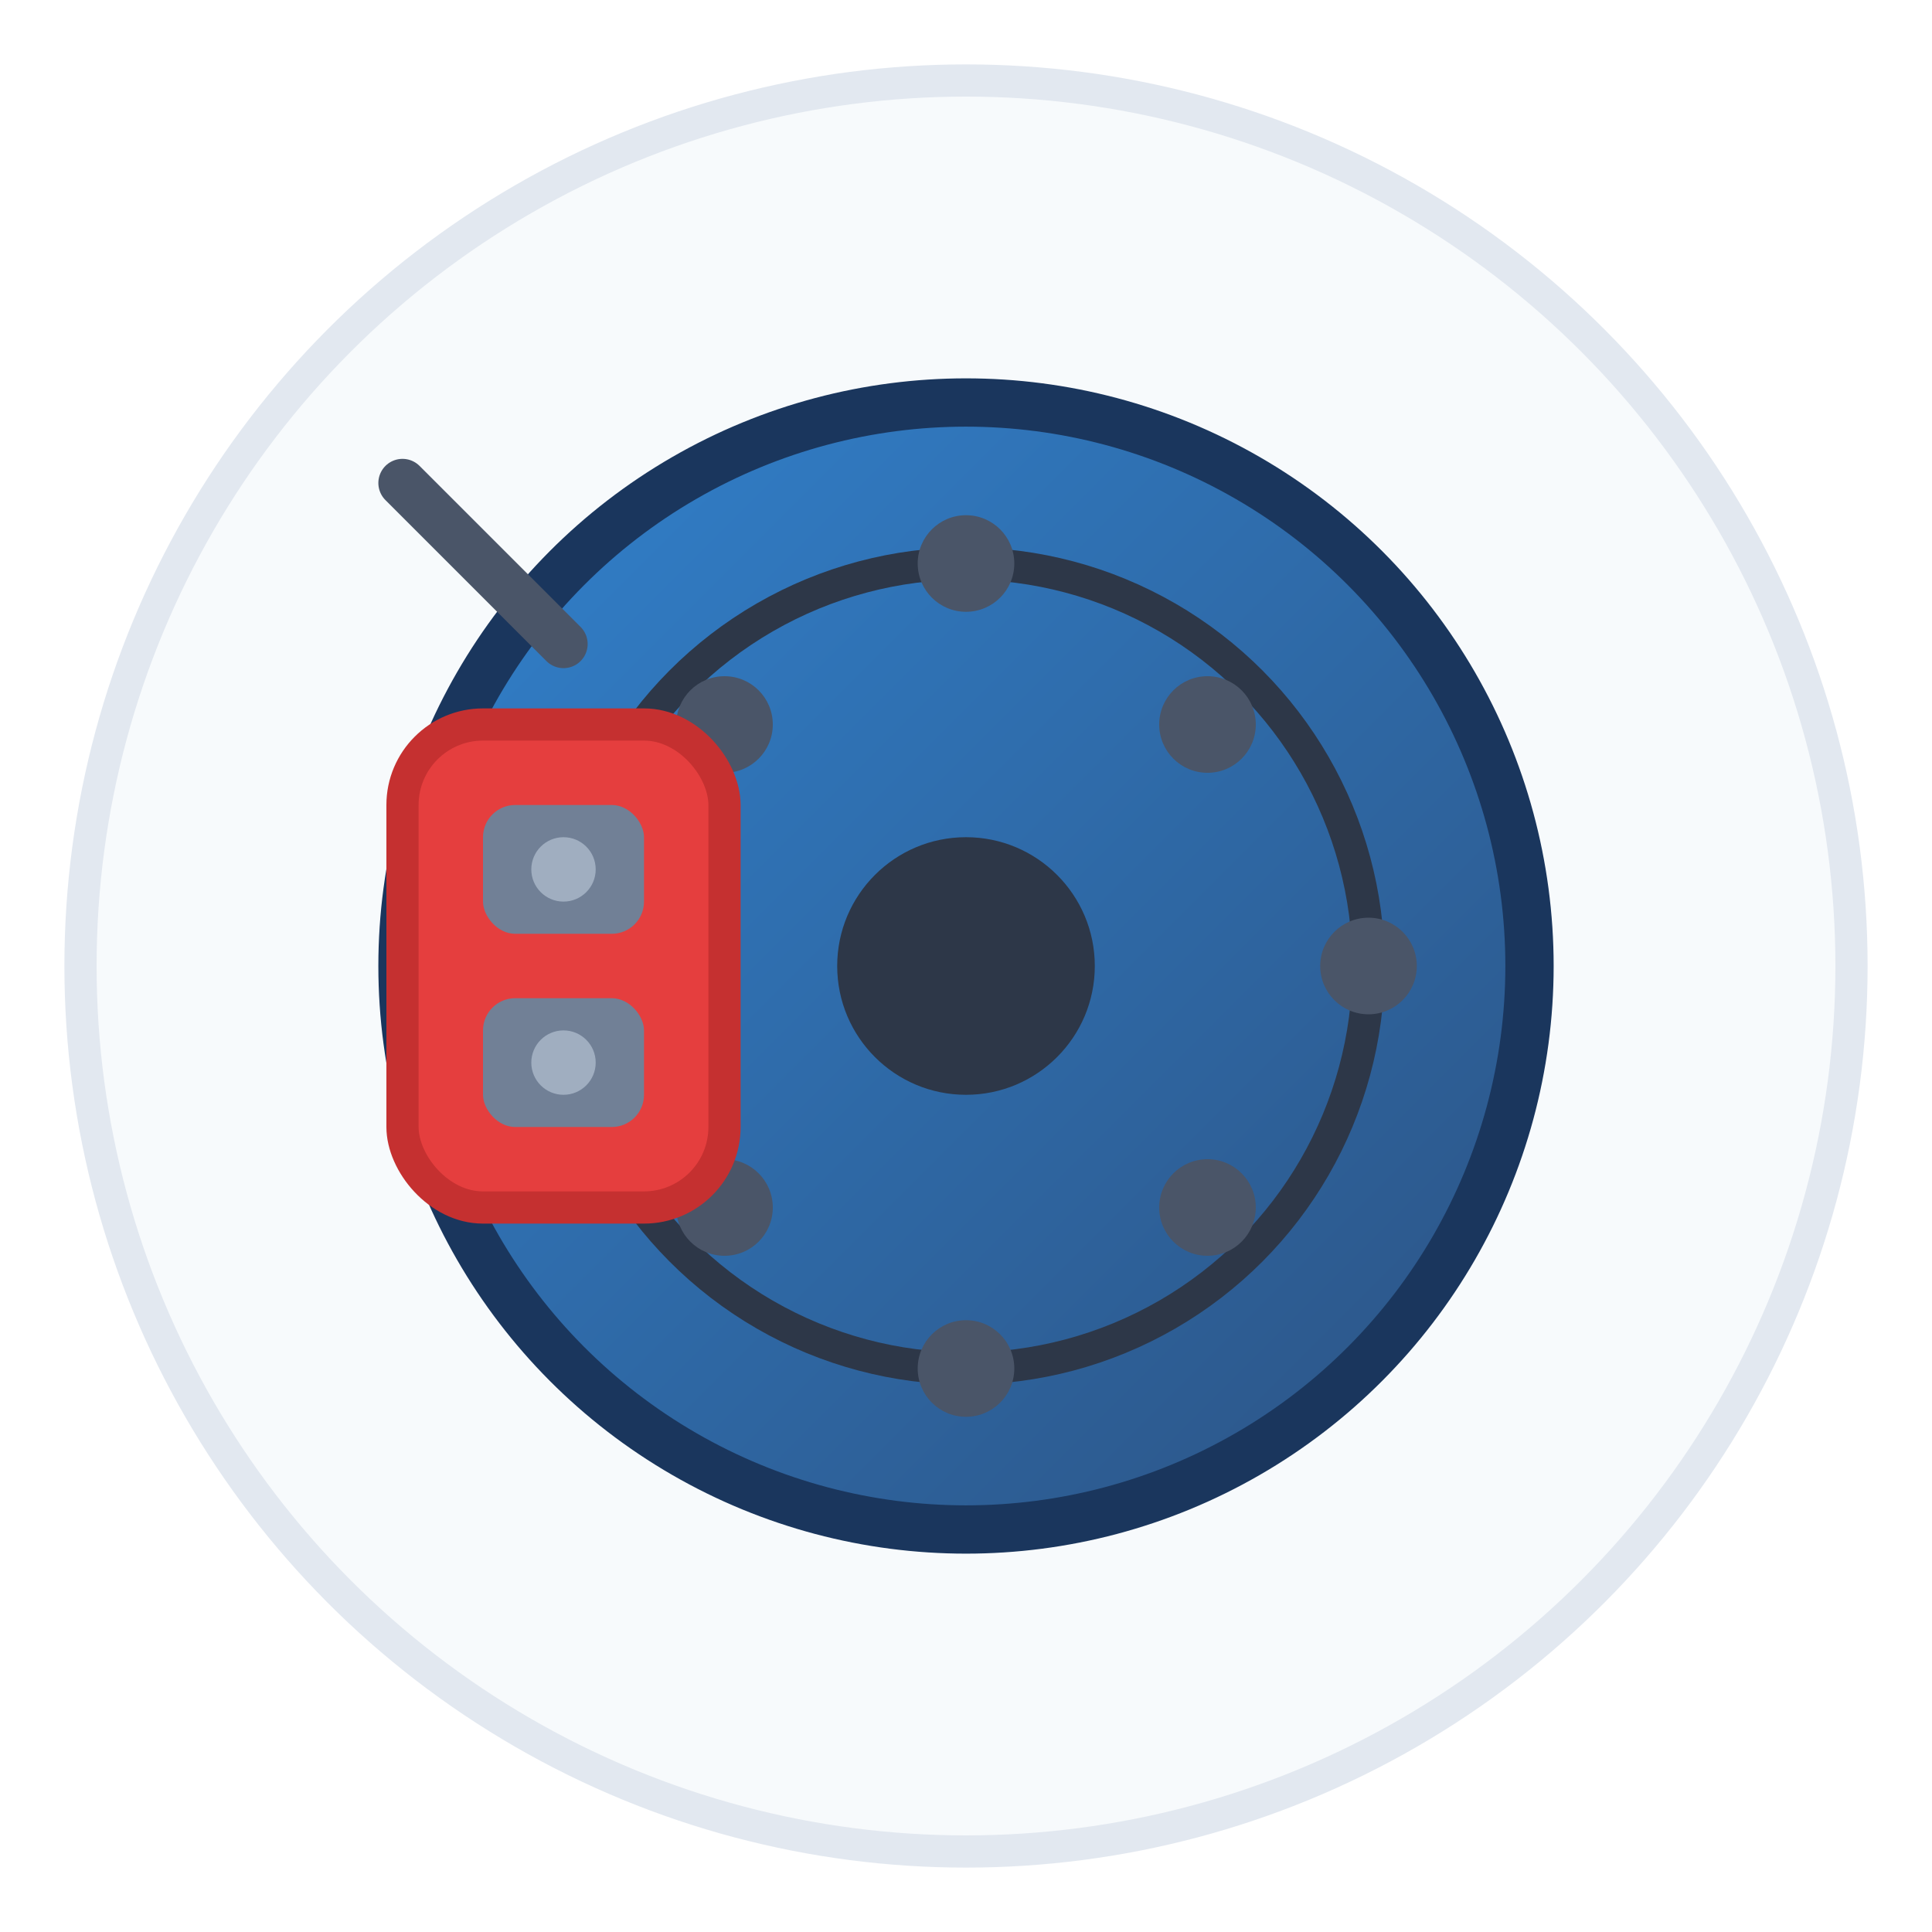
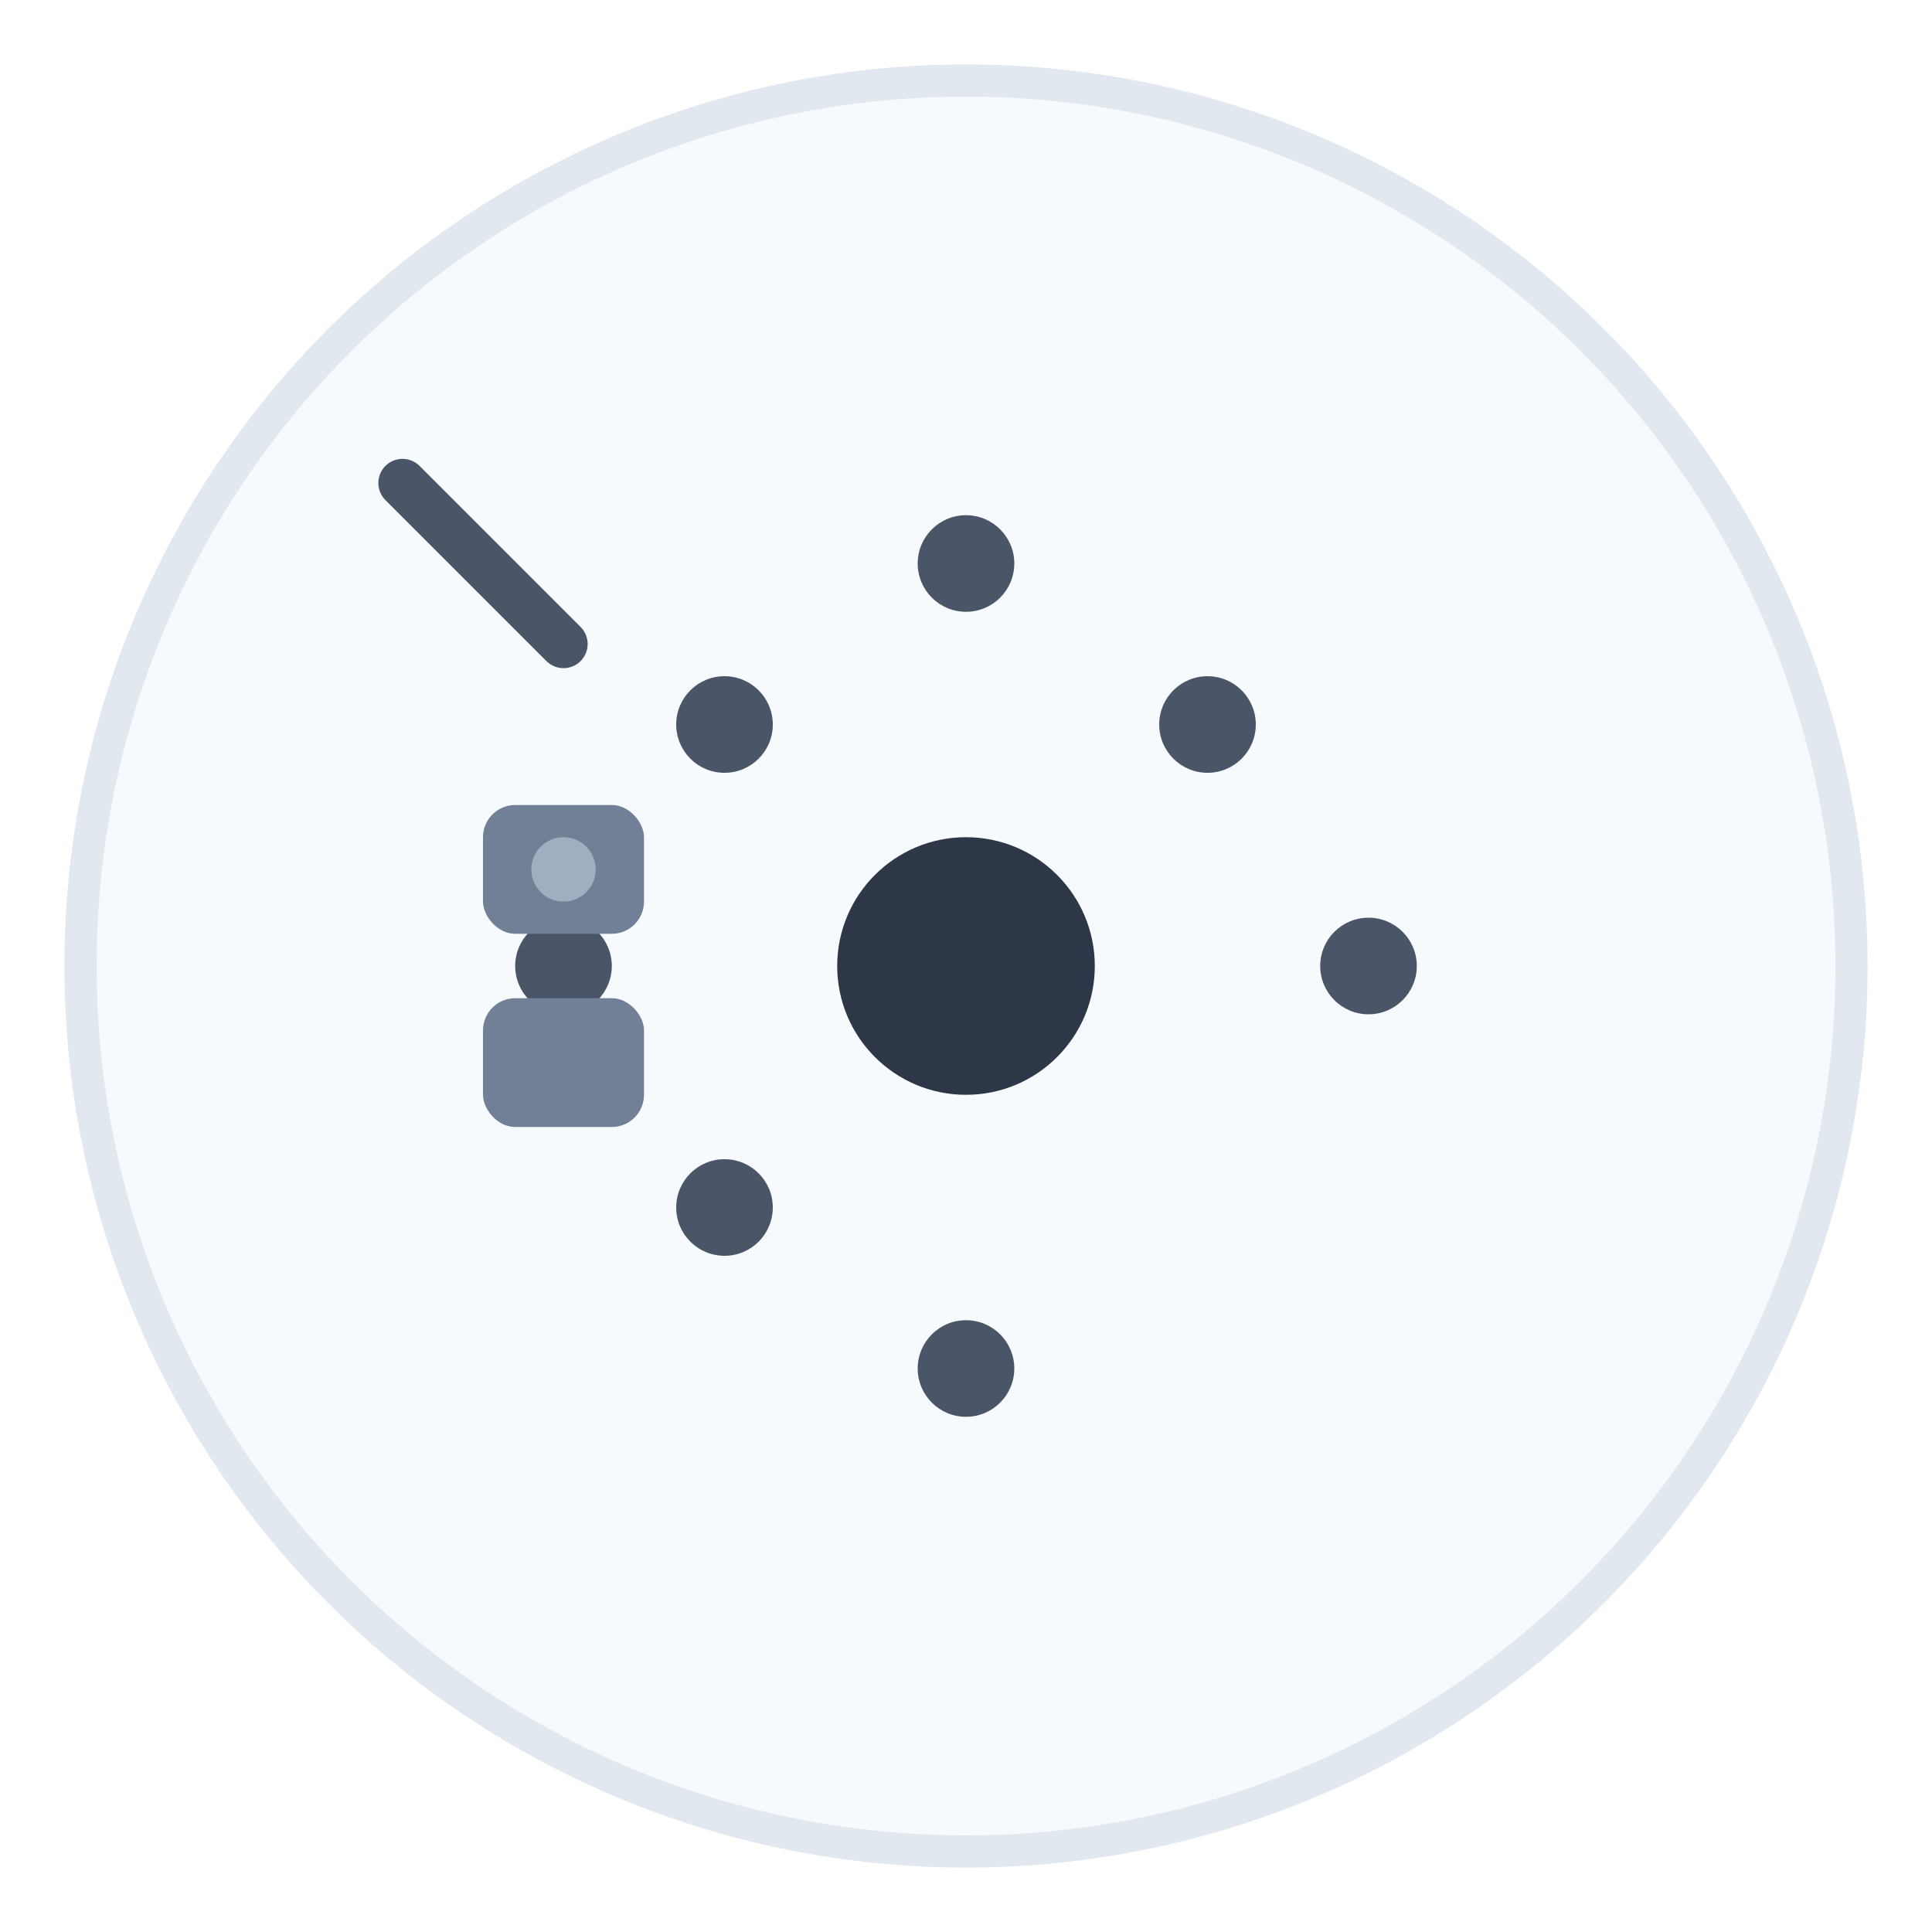
<svg xmlns="http://www.w3.org/2000/svg" viewBox="0 0 120 120" width="120" height="120">
  <defs>
    <linearGradient id="brakeGradient" x1="0%" y1="0%" x2="100%" y2="100%">
      <stop offset="0%" style="stop-color:#3182ce;stop-opacity:1" />
      <stop offset="100%" style="stop-color:#2c5282;stop-opacity:1" />
    </linearGradient>
    <filter id="brakeGlow">
      <feGaussianBlur stdDeviation="3" result="coloredBlur" />
      <feMerge>
        <feMergeNode in="coloredBlur" />
        <feMergeNode in="SourceGraphic" />
      </feMerge>
    </filter>
  </defs>
  <circle cx="60" cy="60" r="55" fill="#f7fafc" stroke="#e2e8f0" stroke-width="2" />
-   <circle cx="60" cy="60" r="35" fill="url(#brakeGradient)" stroke="#1a365d" stroke-width="3" filter="url(#brakeGlow)" />
-   <circle cx="60" cy="60" r="25" fill="none" stroke="#2d3748" stroke-width="2" />
  <circle cx="60" cy="60" r="8" fill="#2d3748" />
  <g fill="#4a5568">
    <circle cx="60" cy="35" r="3" />
    <circle cx="75" cy="45" r="3" />
    <circle cx="85" cy="60" r="3" />
-     <circle cx="75" cy="75" r="3" />
    <circle cx="60" cy="85" r="3" />
    <circle cx="45" cy="75" r="3" />
    <circle cx="35" cy="60" r="3" />
    <circle cx="45" cy="45" r="3" />
  </g>
-   <rect x="25" y="45" width="20" height="30" rx="5" fill="#e53e3e" stroke="#c53030" stroke-width="2" />
  <rect x="30" y="50" width="10" height="8" rx="2" fill="#718096" />
  <rect x="30" y="62" width="10" height="8" rx="2" fill="#718096" />
  <circle cx="35" cy="54" r="2" fill="#a0aec0" />
-   <circle cx="35" cy="66" r="2" fill="#a0aec0" />
  <path d="M35 40 Q30 35 25 30" stroke="#4a5568" stroke-width="3" fill="none" stroke-linecap="round" />
</svg>